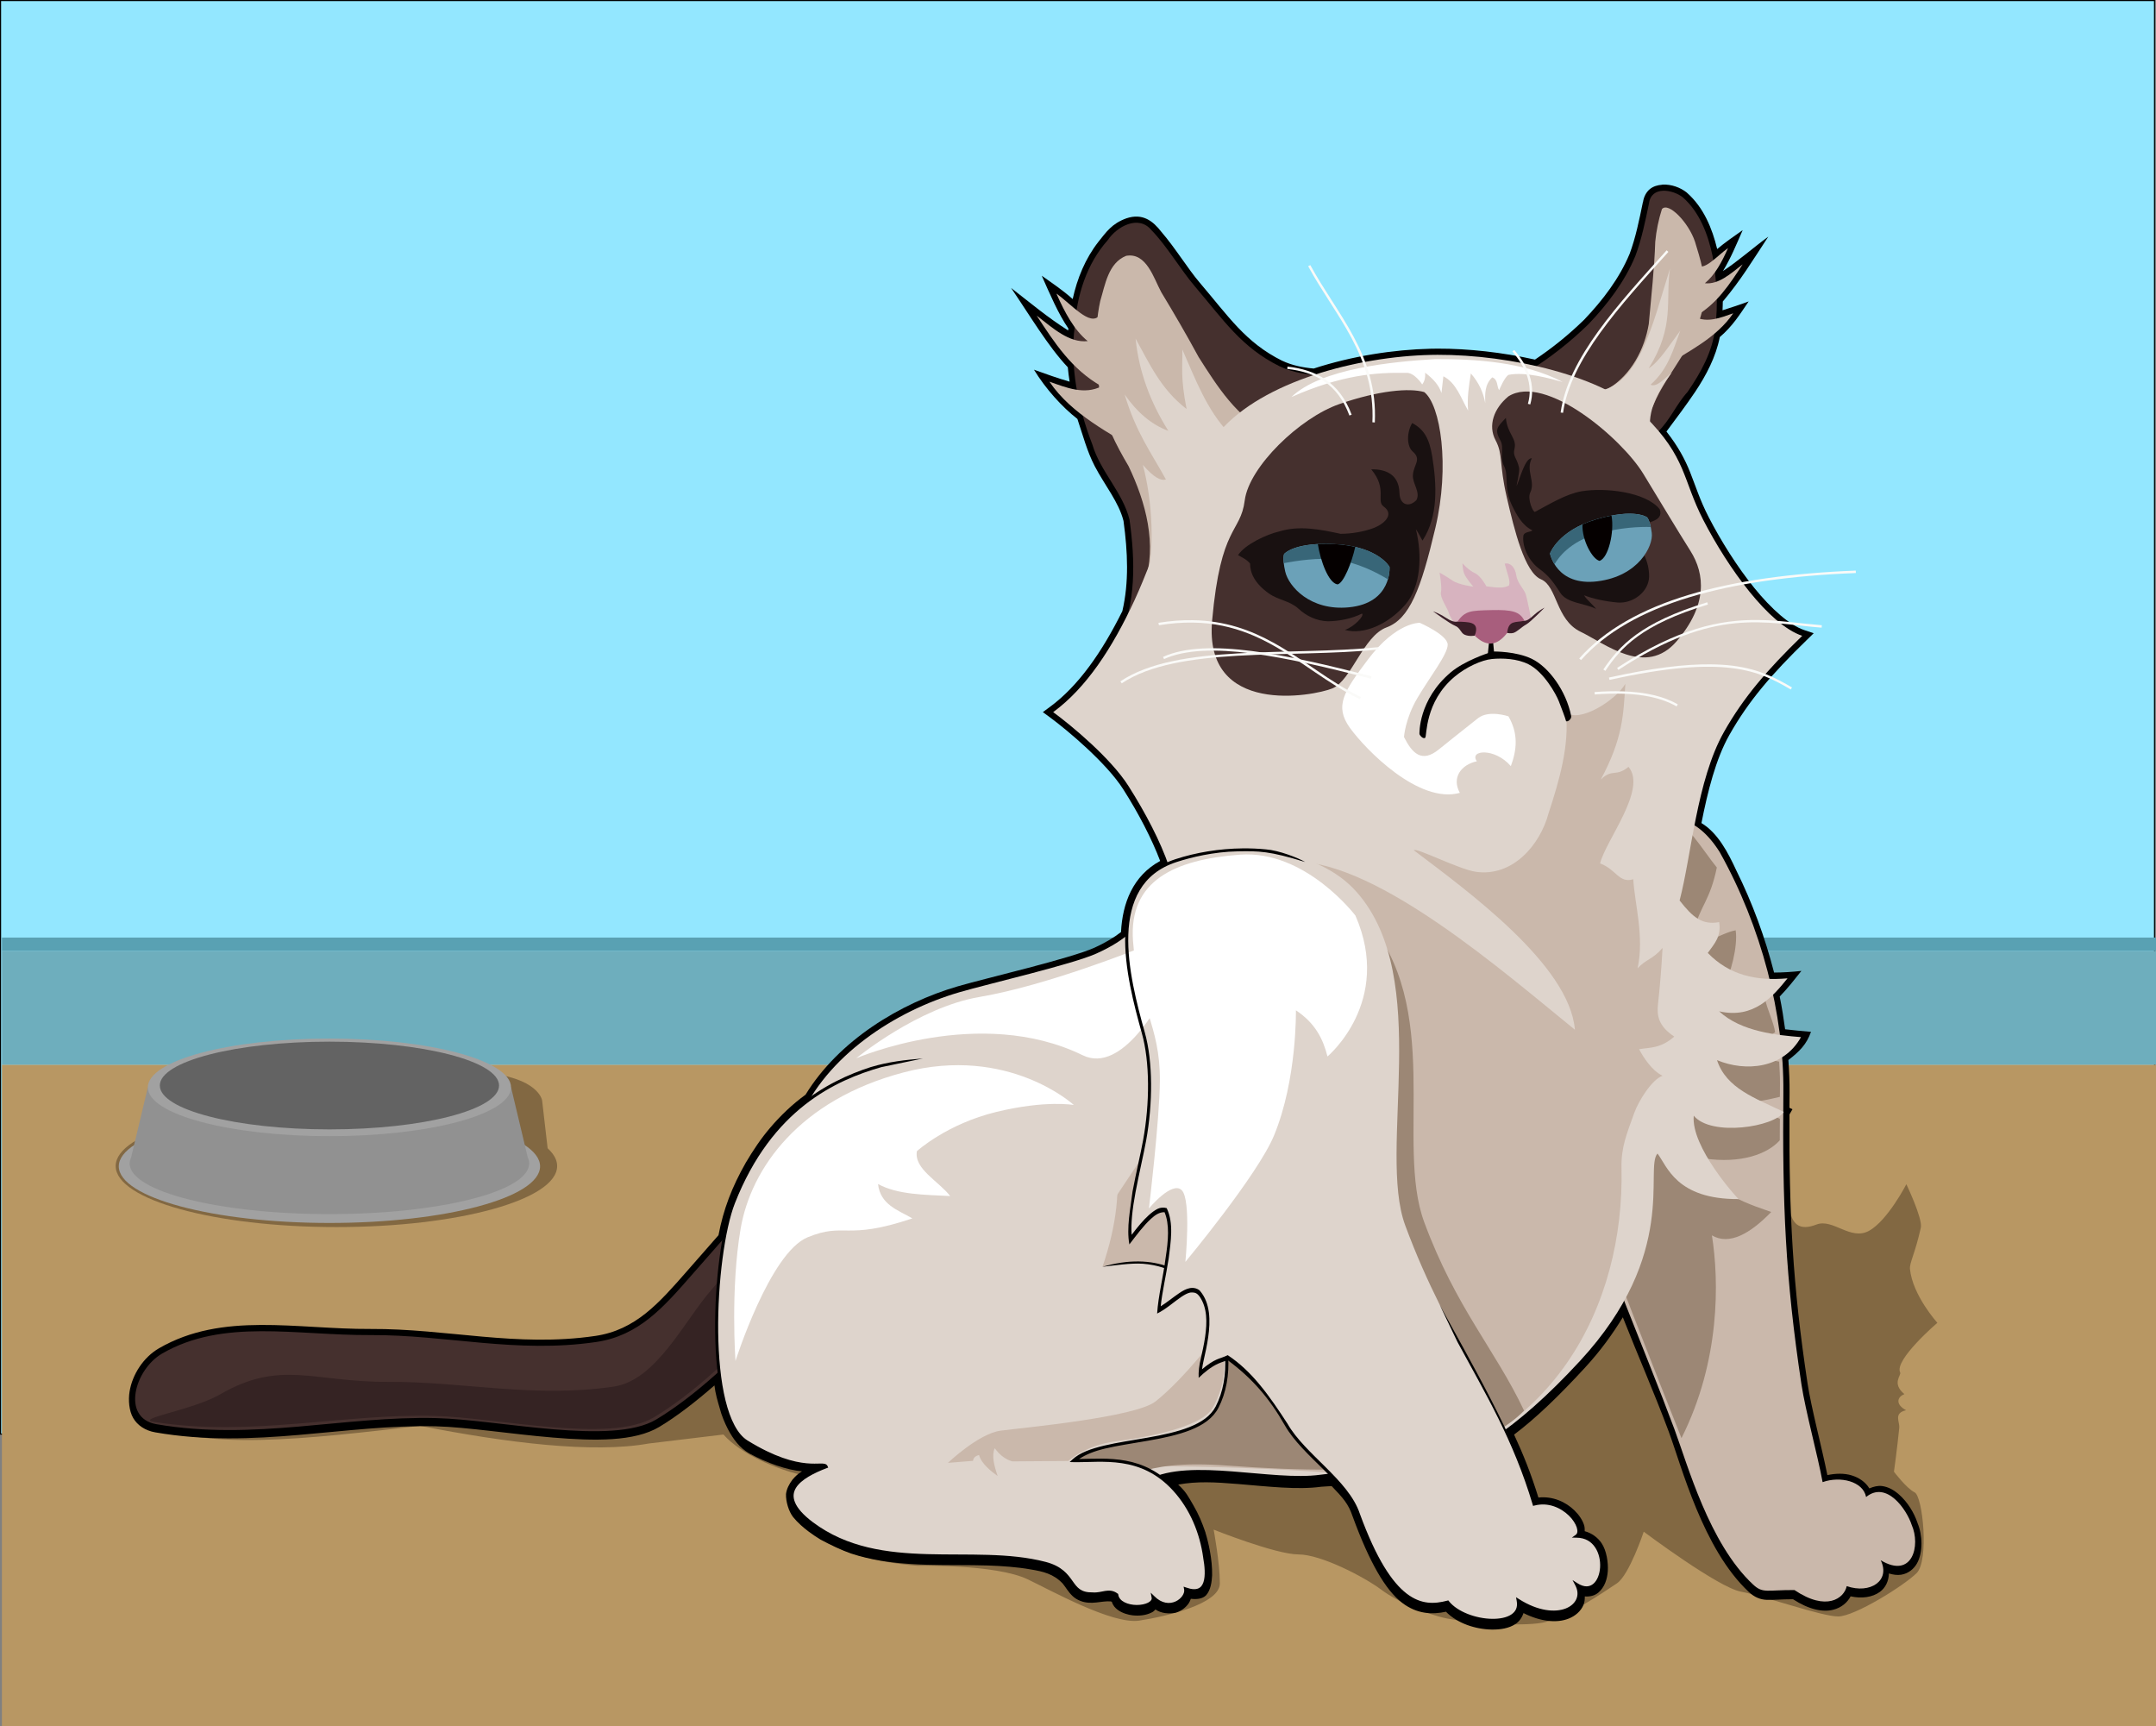
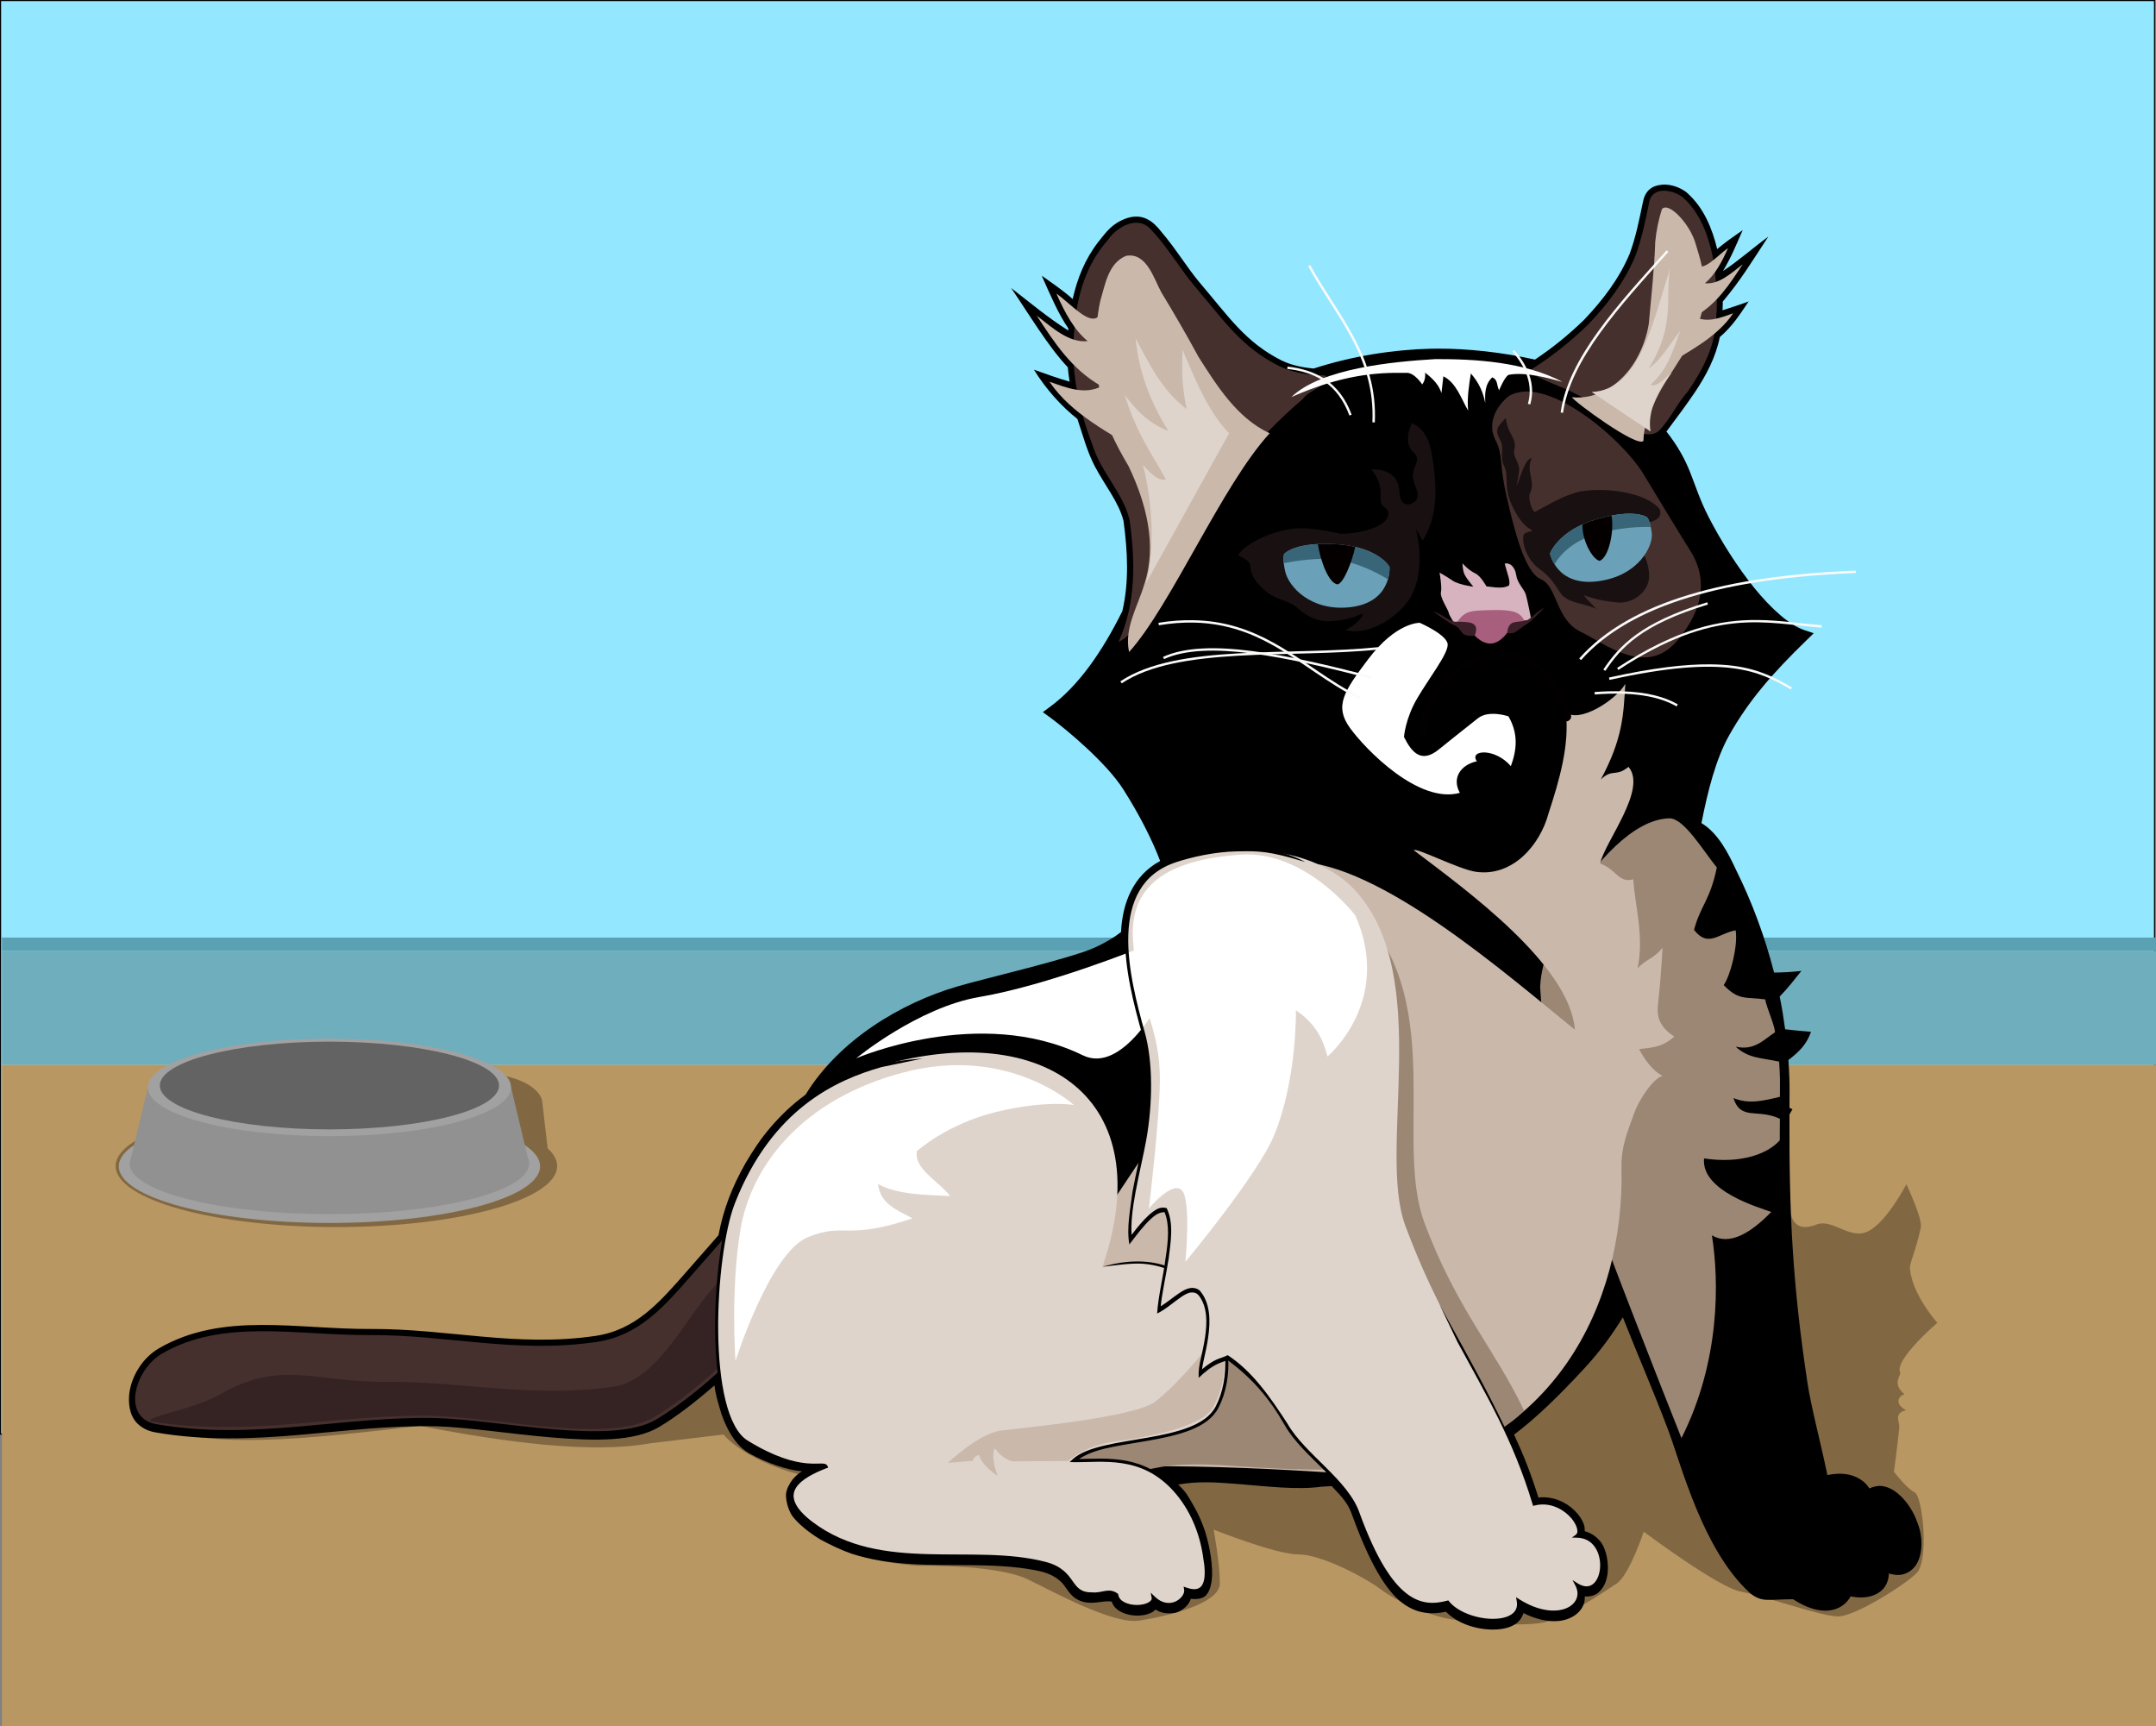
<svg xmlns="http://www.w3.org/2000/svg" xmlns:ns1="http://www.inkscape.org/namespaces/inkscape" xmlns:ns2="http://sodipodi.sourceforge.net/DTD/sodipodi-0.dtd" width="400.355pt" height="320.457pt" viewBox="0 0 400.355 320.457" version="1.1" id="svg155" ns1:version="0.91+devel r14506" ns2:docname="kitty_grumpy.svg">
  <rect x="0" y="0" width="400.355" height="320.457" fill="#808080" stroke="none" />
  <defs id="defs159" />
  <ns2:namedview pagecolor="#ffffff" bordercolor="#666666" borderopacity="1" objecttolerance="10" gridtolerance="10" guidetolerance="10" ns1:pageopacity="0" ns1:pageshadow="2" ns1:window-width="1405" ns1:window-height="985" id="namedview157" showgrid="false" fit-margin-top="0" fit-margin-left="0" fit-margin-right="0" fit-margin-bottom="0" ns1:zoom="0.82106903" ns1:cx="337.47761" ns1:cy="266.66665" ns1:window-x="0" ns1:window-y="0" ns1:window-maximized="0" ns1:current-layer="svg155" />
  <g id="g4349" transform="translate(0.355,-79.543)">
    <rect y="79.644" x="-0.253" height="266.145" width="399.981" id="rect4283" style="opacity:1;fill:#93e7ff;fill-opacity:1;stroke:#000000;stroke-width:0.203;stroke-miterlimit:4;stroke-dasharray:none;stroke-opacity:1" />
    <path style="fill:#59a1b3;fill-opacity:1;fill-rule:nonzero;stroke:none" d="m 0,253.609 h 400 v 2.488 H 0 Z m 0,0" id="path4" ns1:connector-curvature="0" />
    <path style="fill:#6eaebd;fill-opacity:1;fill-rule:nonzero;stroke:none" d="m 0,256.098 h 400 v 21.133 H 0 Z m 0,0" id="path6" ns1:connector-curvature="0" />
    <path style="fill:#b89763;fill-opacity:1;fill-rule:nonzero;stroke:none" d="M 0,277.23 H 400 V 400 H 0 Z m 0,0" id="path8" ns1:connector-curvature="0" />
    <path style="fill:#826842;fill-opacity:1;fill-rule:nonzero;stroke:none" d="m 101.465,293.828 -1.152,-9.98 c 0,0 -0.574,-4.32 -11.133,-5.184 -10.559,-0.863 -12,-0.863 -12,-0.863 l 7.105,15.934 z m 0,0" id="path12" ns1:connector-curvature="0" />
    <path style="fill:#826842;fill-opacity:1;fill-rule:nonzero;stroke:none" d="m 103.102,296.027 c 0,6.258 -18.352,11.332 -40.988,11.332 -22.637,0 -40.988,-5.074 -40.988,-11.332 0,-6.258 18.352,-11.328 40.988,-11.328 22.637,0 40.988,5.07 40.988,11.328 z m 0,0" id="path14" ns1:connector-curvature="0" />
    <path style="fill:#826842;fill-opacity:1;fill-rule:nonzero;stroke:none" d="m 120.148,347.539 13.836,-1.668 c 3.309,3.734 10.008,6.469 14.402,7.473 l -1.445,6.234 c 3.418,7.699 15.113,10.031 23.074,10.66 0,0 14.473,-0.324 20.438,2.504 4.18,1.98 15.742,8.445 20.734,7.68 4.992,-0.77 14.977,-3.074 14.977,-6.914 0,-3.84 -1.152,-9.98 -1.152,-9.98 0,0 11.52,4.605 15.742,4.605 4.223,0 12.289,4.227 15.359,6.527 3.07,2.305 8.449,4.609 12.289,5.379 3.84,0.766 13.438,1.535 17.66,0.766 4.227,-0.766 11.52,-5.758 13.824,-7.297 2.305,-1.535 4.992,-9.598 4.992,-9.598 0,0 13.824,10.367 18.047,11.137 4.223,0.766 14.973,4.605 18.047,4.605 3.07,0 12.285,-5.758 14.59,-8.062 2.305,-2.305 1.152,-14.207 -0.383,-14.977 -1.535,-0.766 -3.84,-3.84 -3.84,-3.84 0,0 0.555,-3.898 0.984,-8.137 0.117,-1.152 -1.117,-2.719 1.27,-3.273 -2.023,-1.07 -1.676,-2.477 -0.309,-2.984 -2.445,-2.031 -0.523,-3.492 -0.793,-4.035 -1.152,-2.305 6.91,-9.215 6.91,-9.215 0,0 -4.605,-5.09 -5.086,-9.984 -0.113,-1.145 0.957,-2.879 2.016,-7.68 0.367,-1.676 -2.688,-8.062 -2.688,-8.062 0,0 -3.457,6.719 -6.914,8.641 -3.453,1.918 -6.715,-2.344 -9.789,-1.152 -6.387,2.469 -4.246,-5.844 -6.422,-5.41 -2,0.395 -2.699,6.656 -2.699,6.656 l -189.207,4.703 -25.793,20.371 -86.926,9.934 c 10.566,6.102 31.32,3.465 51.746,1.113 16.207,3.172 32.059,5.152 42.5,3.281 z m 0,0" id="path16" ns1:connector-curvature="0" />
    <path style="fill:#a1a1a1;fill-opacity:1;fill-rule:nonzero;stroke:none" d="m 99.934,296.082 c 0,5.805 -17.512,10.512 -39.113,10.512 -21.605,0 -39.117,-4.707 -39.117,-10.512 0,-5.805 17.512,-10.508 39.117,-10.508 21.602,0 39.113,4.703 39.113,10.508 z m 0,0" id="path18" ns1:connector-curvature="0" />
    <path style="fill:#919191;fill-opacity:1;fill-rule:nonzero;stroke:none" d="m 27.098,281.418 -3.109,13.035 c -0.16,0.355 -0.27,0.727 -0.27,1.094 0,5.203 16.605,9.406 37.094,9.406 20.488,0 37.094,-4.203 37.094,-9.406 0,-0.391 -0.09,-0.785 -0.27,-1.16 l -3.09,-12.969 z m 0,0" id="path20" ns1:connector-curvature="0" />
    <path style="fill:#a1a1a1;fill-opacity:1;fill-rule:nonzero;stroke:none" d="m 94.543,281.418 c 0,5.004 -15.098,9.059 -33.723,9.059 -18.625,0 -33.723,-4.055 -33.723,-9.059 0,-5.004 15.098,-9.062 33.723,-9.062 18.625,0 33.723,4.059 33.723,9.062 z m 0,0" id="path22" ns1:connector-curvature="0" />
    <path style="fill:#636363;fill-opacity:1;fill-rule:nonzero;stroke:none" d="m 92.316,281.078 c 0,4.5 -14.102,8.145 -31.496,8.145 -17.395,0 -31.496,-3.645 -31.496,-8.145 0,-4.496 14.102,-8.145 31.496,-8.145 17.395,0 31.496,3.648 31.496,8.145 z m 0,0" id="path24" ns1:connector-curvature="0" />
    <path style="fill:#000000;fill-opacity:1;fill-rule:nonzero;stroke:none" d="m 308.383,113.812 c -0.051,0.004 -0.102,0.031 -0.152,0.035 -0.77,0.062 -1.566,0.273 -2.219,0.805 -0.672,0.555 -1.125,1.414 -1.273,2.422 h -0.019 c -0.684,3.301 -1.332,6.559 -2.469,9.609 -0.004,0.012 -0.012,0.019 -0.016,0.031 -1.895,4.531 -4.969,8.559 -8.418,12.18 -2.805,2.742 -5.871,5.223 -9.137,7.41 -6.055,-1.348 -12.391,-2.051 -18.078,-2.035 -0.441,0.004 -0.875,0.008 -1.309,0.019 -6.828,0.156 -14.574,1.352 -21.703,3.676 -2.051,-0.188 -4.039,-0.586 -5.832,-1.441 -0.004,-0.004 -0.012,0 -0.016,0 -6.832,-3.398 -9.938,-8.207 -15.355,-14.551 -2.148,-2.516 -4.543,-6.453 -7.066,-9.363 -1.539,-1.992 -3.453,-3.566 -6.523,-2.527 -2.723,0.988 -3.738,2.559 -5.188,4.359 -2.445,3.129 -3.938,6.812 -4.773,10.625 -1.828,-1.637 -3.68,-2.867 -5.746,-4.336 1.48,3.344 3.078,7.094 4.941,9.793 -0.016,0.125 -0.023,0.246 -0.035,0.371 -3.867,-2.453 -6.859,-4.996 -10.602,-7.895 3.41,4.984 6.863,10.859 10.535,14.73 0.07,0.902 0.207,1.785 0.336,2.672 -2.352,-0.672 -4.254,-1.383 -6.621,-2.219 2.172,3.547 5.191,6.902 8.066,9.141 1.031,3.055 1.781,5.996 3.219,8.762 1.895,3.621 4.465,6.66 5.348,10.188 0,0.004 0,0.012 0,0.016 0.785,5.746 1.027,11.355 -0.219,16.715 -3.773,7.602 -8.172,13.922 -13.508,17.824 l -1.258,0.926 1.258,0.922 c 3.379,2.484 10.594,8.559 13.676,13.406 2.871,4.512 5.285,9.176 6.855,13.305 -5.055,2.746 -7,7.809 -7.273,13.203 -1.273,0.984 -2.875,1.98 -5.059,2.957 -2.031,0.91 -7.09,2.355 -12.195,3.695 -5.105,1.344 -10.305,2.621 -13.02,3.41 -10.777,3.141 -22.156,10.082 -28.305,20.129 -2.441,1.762 -4.648,3.891 -6.535,6.098 -1.742,2.027 -3.207,4.242 -4.555,6.516 -2.602,4.574 -4.16,8.672 -5.074,13.473 -2.016,2.297 -4.133,4.711 -5.91,6.738 -5.125,5.848 -9.48,10.859 -16.953,11.961 -14.613,2.148 -27.516,-1.367 -41.742,-1.293 -13.781,0.07 -27.461,-3.246 -39.277,3.578 -2.926,1.688 -4.969,4.898 -5.477,8.047 -0.254,1.57 -0.109,3.559 0.672,4.906 0.777,1.344 2.207,2.34 4.117,2.668 18.41,3.191 35.215,-1.547 52.141,-1.125 5.723,0.145 13.895,1.438 21.672,2.086 7.777,0.645 15.172,0.773 19.773,-1.984 3.234,-1.938 6.73,-4.641 10.23,-7.695 0.191,1.582 0.562,2.785 0.992,4.27 0.324,1.301 0.949,2.746 1.492,3.812 1.051,1.992 2.219,3.508 3.938,4.52 3.371,1.844 7.105,3.113 9.84,3.348 -0.797,0.492 -1.188,0.871 -1.781,1.555 -0.629,0.852 -1.07,1.699 -1.191,2.656 -0.004,0.004 0,0.012 0,0.016 -0.043,1.398 0.512,3.215 1.309,4.25 0.84,1.039 1.918,1.973 2.871,2.688 0.727,0.543 1.473,1.047 2.227,1.504 1.809,0.969 3.926,1.98 5.688,2.594 0.918,0.305 1.828,0.551 2.754,0.773 7.445,1.785 15.324,1.223 22.629,1.445 1.363,0.043 2.707,0.121 4.031,0.234 0.203,0.019 0.211,0.019 0.016,0 1.32,0.113 2.613,0.266 3.867,0.488 2.402,0.398 4.281,0.836 5.996,2.637 0.574,0.699 1.012,1.543 1.832,2.32 0.391,0.371 0.883,0.684 1.477,0.906 2.047,0.789 3.871,-0.059 5.594,0.082 0.09,0.012 0.148,0.035 0.234,0.117 0.176,0.621 0.59,1.105 1.113,1.48 0.82,0.59 1.906,0.898 2.734,0.992 1.246,0.129 2.488,0 3.512,-0.523 0.32,-0.133 0.52,-0.348 0.723,-0.57 1.074,0.762 2.535,0.836 3.68,0.621 1.078,-0.297 1.945,-0.965 2.504,-1.781 0.172,-0.254 0.281,-0.535 0.383,-0.82 1.125,0.125 2.148,0.019 2.824,-0.641 0.891,-0.996 1.062,-2.531 1.129,-3.711 0.062,-2.949 -0.699,-6.191 -1.23,-7.895 0,-0.008 0.004,-0.012 0,-0.019 v -0.016 c 0,-0.004 0.004,-0.012 0,-0.016 -0.637,-1.863 -1.277,-3.395 -2.219,-5.008 -1.09,-1.887 -1.387,-2.516 -2.852,-3.898 3.484,-0.629 6.688,-0.469 11.168,-0.102 5.461,0.449 10.984,1.113 15.371,0.504 0.391,-0.055 1.582,-0.078 1.965,-0.117 2.109,2.203 3.117,3.309 3.883,5.613 l 0.016,0.016 v 0.019 c 3.117,8.523 6.105,13.66 9.172,16.008 2.832,2.164 5.703,2.195 8.148,1.664 2.102,2.16 5.461,3.254 8.484,3.309 1.637,0.027 3.199,-0.223 4.418,-1.023 0.703,-0.465 1.219,-1.191 1.496,-2.035 3.238,1.621 6.211,1.887 8.383,1.027 1.262,-0.5 2.266,-1.383 2.754,-2.539 0.207,-0.492 0.254,-1.031 0.25,-1.578 0.953,0.074 1.844,-0.148 2.504,-0.707 1.152,-0.969 1.664,-2.473 1.766,-4.031 0.098,-1.559 -0.23,-3.777 -1.16,-5.156 -0.691,-1.023 -1.773,-1.848 -3.125,-2.219 0.004,-0.383 -0.004,-0.762 -0.117,-1.125 -0.312,-0.98 -0.949,-1.914 -1.832,-2.77 -1.551,-1.508 -3.961,-2.652 -6.652,-2.352 -1.398,-4.504 -2.781,-7.93 -4.516,-11.684 3.98,-3.004 8.121,-6.965 13.082,-12.34 3.023,-3.273 5.254,-6.41 7.109,-9.441 2.848,7.223 5.805,13.93 8.516,21.199 2.387,6.402 6.332,21.844 14.902,29.816 1.031,0.965 2.125,1.402 3.34,1.445 1.148,0.043 2.59,-0.113 4.84,-0.117 2.988,1.93 5.523,2.441 7.477,1.949 1.539,-0.387 2.637,-1.359 3.223,-2.484 2.062,0.449 4.016,0.191 5.43,-0.824 1.062,-0.766 1.645,-2.035 1.68,-3.426 0.809,0.242 1.566,0.348 2.281,0.234 1.309,-0.211 2.34,-1.051 2.926,-2.086 1.152,-2.031 1.055,-5.301 0.102,-7.523 h 0.016 c -0.008,-0.023 -0.027,-0.059 -0.035,-0.082 -0.004,-0.012 -0.012,-0.023 -0.016,-0.035 -0.555,-1.641 -1.73,-3.723 -3.445,-5.207 -0.875,-0.762 -1.906,-1.371 -3.105,-1.531 -0.766,-0.098 -1.566,0.102 -2.352,0.438 -0.711,-1.191 -1.953,-2.012 -3.293,-2.418 -1.418,-0.43 -2.98,-0.367 -4.504,-0.051 -1.035,-5.184 -2.988,-12.465 -3.68,-17.016 -2.793,-18.438 -3.434,-31.594 -3.359,-49.945 l 0.555,-0.957 -0.555,-0.27 c 0.004,-0.945 0.008,-1.863 0.019,-2.855 0.016,-1.977 -0.078,-3.992 -0.219,-6.016 2.07,-1.594 3.387,-2.914 4.199,-5.238 -1.613,-0.129 -3.387,-0.301 -4.805,-0.473 -0.273,-2.016 -0.59,-4.047 -1.008,-6.078 1.52,-1.57 2.66,-3.039 4.031,-4.758 -1.668,0.188 -3.535,0.305 -5.074,0.305 -1.66,-6.48 -4.012,-12.914 -7.027,-18.988 -1.527,-3.297 -3.398,-6.914 -6.461,-8.766 1.164,-5.875 2.648,-11.863 5.176,-16.344 3.566,-6.328 7.895,-11.348 14.328,-17.59 l 1.344,-1.309 -1.766,-0.59 c -2.699,-0.906 -6.098,-3.91 -9.273,-7.828 -3.172,-3.918 -6.188,-8.723 -8.465,-13.137 -1.629,-3.156 -2.402,-5.715 -3.445,-8.332 -0.941,-2.371 -2.238,-4.816 -4.398,-7.559 2,-2.688 3.672,-4.902 5.355,-7.402 2.016,-3.031 3.812,-6.406 4.555,-10.137 2.363,-2.027 3.625,-4.059 5.359,-6.617 -1.574,0.598 -3.367,1.168 -4.855,1.645 0.019,-0.543 0.051,-1.086 0.051,-1.629 3.328,-3.934 5.57,-7.676 8.449,-12.043 -2.801,2.047 -5.66,4.586 -8.414,6.383 1.52,-2.527 2.441,-4.836 3.66,-7.594 -1.586,1.109 -3.355,2.34 -4.738,3.512 -0.914,-3.797 -2.492,-7.691 -5.609,-10.449 l -0.035,-0.016 -0.016,-0.035 c -1.199,-0.934 -2.828,-1.539 -4.469,-1.461 z m 0,0" id="path26" ns1:connector-curvature="0" />
    <path style="fill:#45302e;fill-opacity:1;fill-rule:nonzero;stroke:none" d="m 150.375,290.691 c -6.117,7.246 -15.473,17.801 -22.371,25.672 -5.121,5.844 -9.723,11.164 -17.629,12.328 -14.883,2.188 -27.879,-1.355 -41.914,-1.281 -13.957,0.07 -27.367,-3.121 -38.707,3.426 -5.117,2.953 -7.641,11.98 -1.059,13.121 18.105,3.137 34.816,-1.562 51.973,-1.133 11.723,0.293 32.648,5.16 40.828,0.258 13.965,-8.367 33.418,-30.039 36.219,-44.898 0.672,-3.578 -0.105,-8.758 -1.016,-9.52 -2.746,-2.301 -4.516,-0.117 -6.324,2.027 z m 0,0" id="path28" ns1:connector-curvature="0" />
    <path style="fill:#45302e;fill-opacity:1;fill-rule:nonzero;stroke:none" d="m 283.41,148.508 c 4.039,-2.504 7.816,-5.469 11.215,-8.789 3.523,-3.699 6.703,-7.863 8.676,-12.605 1.191,-3.172 1.863,-6.504 2.551,-9.812 0.426,-3.254 4.359,-2.621 6.285,-1.121 3.125,2.762 4.676,6.891 5.52,10.883 0.766,4.398 1.066,8.93 0.492,13.371 -0.48,4.363 -2.688,8.316 -5.137,11.879 -2.086,2.266 -3.246,5.246 -5.492,7.375 -2.094,1.363 -4.5,-0.375 -6.086,-1.746 -3.02,-2.676 -6.879,-3.969 -10.359,-5.879 -2.57,-1.152 -5.273,-2.016 -7.66,-3.551 z m 0,0" id="path30" ns1:connector-curvature="0" />
    <path style="fill:#45302e;fill-opacity:1;fill-rule:nonzero;stroke:none" d="m 207.348,198.738 c 3.277,-7.242 3.113,-14.941 2.043,-22.723 -1.273,-5.102 -5.422,-8.93 -6.906,-13.953 -2.672,-6.914 -4.188,-14.418 -3.281,-21.836 0.402,-5.828 2.207,-11.68 6.148,-16.102 1.703,-2.551 5.742,-4.762 8.125,-1.836 2.719,2.758 5.484,7.422 8.039,10.414 5.375,6.297 8.629,11.312 15.73,14.84 2.664,1.277 5.648,1.66 8.543,1.719 1.266,1.625 -3.211,2.699 -4.168,4.32 -8.52,7.203 -15.703,16.098 -20.492,26.203 -2.168,4.414 -4.586,8.742 -7.828,12.457 -1.707,2.387 -3.258,5.098 -5.953,6.496 z m 0,0" id="path32" ns1:connector-curvature="0" />
-     <path style="fill:#cab8ab;fill-opacity:1;fill-rule:nonzero;stroke:none" d="m 318.992,237.758 c 7.75,13.844 11.949,30.121 11.812,44.582 -0.191,20.648 0.348,34.34 3.355,54.203 0.758,4.996 2.996,13.09 3.934,18.172 3.25,-1.172 7.516,-0.168 8.074,2.758 3.789,-3.086 7.531,2.305 8.461,5.164 1.703,3.82 0.148,10.125 -5.746,6.578 1.859,3.809 -1.961,6.309 -6.312,4.805 -0.469,2.246 -3.75,4.758 -9.707,0.727 -5.109,-0.035 -5.844,0.688 -7.68,-1.023 -8.168,-7.602 -12.164,-22.285 -14.605,-28.828 -5.785,-15.527 -12.688,-30.953 -17.18,-45.941 -3.527,-11.766 -7.238,-25.152 -7.77,-36.219 0.262,-5.375 2.883,-10.293 5.289,-15.234 7.496,-11.699 19.254,-23.73 28.078,-9.742 z m 0,0" id="path34" ns1:connector-curvature="0" />
    <path style="fill:#9c8775;fill-opacity:1;fill-rule:nonzero;stroke:none" d="m 309.625,231.473 c -6.703,0.168 -13.664,8.172 -18.699,16.031 -2.406,4.945 -5.027,9.863 -5.289,15.238 0.531,11.066 4.91,27.223 8.949,38.82 3.402,9.77 13.297,34.93 17.297,44.98 7.219,-14.34 7,-29.172 5.652,-37.645 3.242,1.906 7.133,-0.34 11.016,-4.34 -1.984,-0.766 -13.059,-3.809 -12.477,-9.941 6.934,1.027 11.852,-0.871 14.062,-3.367 -0.016,-1.297 0.031,-2.656 0.023,-3.996 -4.172,-1.973 -7.23,0.438 -8.633,-3.848 2.891,1.207 5.605,0.488 8.633,-0.23 0.008,-0.66 0.008,-1.859 0.016,-2.535 0.012,-1.449 -0.078,-2.516 -0.152,-4 -3.18,-0.688 -5.707,-0.566 -8.078,-2.777 3.469,0.789 5.152,-1.254 7.32,-2.684 -0.195,-1.691 -1.527,-4.387 -1.832,-6.094 -3.68,-0.5 -4.887,0.266 -7.707,-2.652 1.242,-1.75 2.676,-7.305 2.219,-10.172 -3.25,0.605 -5.113,3.285 -7.73,-0.082 1.176,-4.449 2.988,-5.508 4.234,-11.578 -2.484,-3.039 -6.109,-9.199 -8.824,-9.129 z m 0,0" id="path36" ns1:connector-curvature="0" />
    <path style="fill:#cab8ab;fill-opacity:1;fill-rule:nonzero;stroke:none" d="m 235.41,159.988 c -6.035,-2.824 -9.738,-8.727 -13.188,-14.156 -2.211,-4.07 -4.535,-8.078 -6.934,-12.035 -1.414,-2.605 -2.742,-7.43 -6.527,-6.758 -3.328,1.34 -3.898,5.379 -4.812,8.41 -1.289,5.906 -0.691,12.035 0.027,17.977 0.742,4.57 2.906,8.715 5.23,12.652 3.211,6.699 5.348,14.539 2.957,21.848 -1.191,4.141 -3.82,8.207 -2.855,12.676 7.816,-8.66 17.258,-30.977 26.102,-40.613 z m 0,0" id="path38" ns1:connector-curvature="0" />
    <path style="fill:#cab8ab;fill-opacity:1;fill-rule:nonzero;stroke:none" d="m 203.777,138.137 8.395,25.832 c -6.43,-4.02 -13.516,-7.438 -17.652,-13.562 3.23,1.129 6.457,2.484 9.688,0.859 -5.625,-3.172 -8.797,-8.18 -12.055,-13.129 3.047,2.367 6.035,5.102 9.473,4.738 -2.551,-2.086 -4.27,-5.336 -5.812,-8.828 2.832,2.008 6.242,6.152 7.965,4.09 z m 0,0" id="path40" ns1:connector-curvature="0" />
    <path style="fill:#cab8ab;fill-opacity:1;fill-rule:nonzero;stroke:none" d="m 291.543,153.293 c 2.41,0.254 4.801,-0.398 6.855,-1.645 4.148,-2.559 6.617,-7.238 7.414,-11.949 0.48,-5.25 1.043,-10.391 1.203,-15.281 0.191,-2.039 0.617,-4.109 1.238,-6.051 1.18,-1.418 4.957,2.469 6.141,6.047 0.984,3.195 2.027,6.531 1.785,9.918 -0.695,8.691 -6.93,14.004 -9.535,20.48 -1.094,2.027 -1.766,4.266 -1.824,6.574 -1.086,1.398 -12.887,-7.289 -13.277,-8.094 z m 0,0" id="path42" ns1:connector-curvature="0" />
    <path style="fill:#cab8ab;fill-opacity:1;fill-rule:nonzero;stroke:none" d="m 314.633,128.621 -6.219,19.137 c 4.762,-2.977 10.012,-5.508 13.074,-10.047 -2.391,0.836 -4.781,1.84 -7.176,0.641 4.168,-2.352 6.52,-6.062 8.934,-9.73 -2.258,1.754 -4.473,3.781 -7.02,3.508 1.891,-1.543 3.164,-3.949 4.309,-6.535 -2.098,1.484 -4.625,4.555 -5.902,3.027 z m 0,0" id="path44" ns1:connector-curvature="0" />
-     <path style="fill:#ded4cc;fill-opacity:1;fill-rule:nonzero;stroke:none" d="m 266.602,145.418 c -0.434,0 -0.859,0.004 -1.281,0.016 -13.617,0.309 -31.145,4.898 -39.184,14.203 -8.039,9.305 -11.75,22.555 -15.824,31.355 -4.074,8.797 -8.93,16.25 -15.098,20.762 3.457,2.539 10.691,8.551 13.969,13.703 3.207,5.043 5.969,10.359 7.523,14.91 -4.113,5.211 -1.926,11.051 -13.496,16.219 -4.496,2.012 -20.055,5.613 -25.367,7.16 -11.98,3.488 -24.793,11.828 -29.801,23.719 -5.766,13.703 -3.035,27.945 2.145,43.496 4.469,13.422 11.996,23.48 23.637,29.777 12.02,6.496 27.074,-0.203 39.152,-6.547 7.672,-4.027 22.949,0.383 31.844,-0.852 13.352,-1.852 23.52,5.609 48.219,-21.129 18.418,-19.945 11.938,-35.742 14.391,-38.508 1.793,2.344 3.484,8.531 15.059,8.457 -0.281,-0.191 -8.883,-9.656 -8.328,-15.48 3.25,3.949 15.07,2.074 16.711,-0.707 -5.301,-2.562 -10.664,-4.34 -12.391,-9.609 5.363,2.234 12.355,1.543 15.594,-4.27 -4.359,-0.359 -11.109,-0.98 -15.195,-4.793 6.426,1.465 9.98,-2.754 12.695,-6.125 -5.777,0.52 -10.793,-0.566 -14.809,-4.715 1.18,-1.664 2.547,-3 2.113,-5.723 -3.086,0.578 -4.859,-0.82 -7.344,-4.016 2.191,-8.305 3.18,-22.32 8.23,-31.273 3.637,-6.445 8.07,-11.582 14.539,-17.859 -6.223,-2.098 -13.758,-12.566 -18.375,-21.516 -3.848,-7.457 -3.09,-11.605 -10.883,-19.297 -7.551,-7.457 -24.984,-11.402 -38.445,-11.359 z m 0,0" id="path46" ns1:connector-curvature="0" />
    <path style="fill:#352323;fill-opacity:1;fill-rule:nonzero;stroke:none" d="m 149.965,290.281 c -6.113,7.246 -11.262,20.789 -18.16,28.66 -5.121,5.844 -10.266,16.867 -18.172,18.031 -14.883,2.188 -27.879,-0.949 -41.914,-0.875 -13.957,0.07 -19.902,-4.211 -31.242,2.34 -5.113,2.953 -16.059,4.512 -12.188,5.109 18.156,2.809 34.816,-1.562 51.969,-1.133 11.727,0.297 32.648,5.16 40.832,0.258 13.965,-8.363 33.418,-30.039 36.215,-44.895 0.676,-3.582 -0.105,-8.758 -1.016,-9.52 -2.742,-2.301 -4.516,-0.117 -6.324,2.023 z m 0,0" id="path48" ns1:connector-curvature="0" />
    <path style="fill:#cab8ab;fill-opacity:1;fill-rule:nonzero;stroke:none" d="m 308.367,255.539 c -1.867,2.168 -2.992,2.023 -4.637,3.781 1.297,-5.863 -0.562,-12.094 -0.793,-16.539 -2.672,0.809 -3.098,-1.797 -6.168,-2.941 1.047,-4.289 8.797,-13.781 5.277,-17.926 -2.383,1.961 -2.965,0.238 -5.148,2.355 4.133,-7.668 4.219,-12.133 4.559,-17.766 -1.738,3.047 -8.691,7.441 -11.047,5.223 0.707,6.191 -1.215,12.715 -3.203,18.793 -1.559,5.867 -6.656,11.879 -13.527,10.875 -3.141,-0.457 -11.168,-4.59 -11.5,-3.996 10.023,7.586 28.902,21.289 29.918,33.324 -13.27,-10.773 -36.242,-30.836 -51.648,-31.219 8.91,10.719 -61.383,91.484 -59.445,113.363 30.801,-2.023 51.93,-0.992 74.801,0.707 32.438,-5.121 45.516,-31.965 44.941,-57.125 -0.09,-3.949 0.98,-6.391 2.371,-10.285 0.773,-2.172 3.273,-6.223 5.254,-6.895 -1.945,-0.93 -3.566,-3.41 -4.355,-4.934 1.918,-0.332 4.008,-0.102 6.527,-2.344 -2.977,-1.977 -3.254,-3.926 -3.012,-6.078 0.336,-3.027 0.625,-6.461 0.84,-10.375 z m 0,0" id="path50" ns1:connector-curvature="0" />
    <path style="fill:#9c8775;fill-opacity:1;fill-rule:nonzero;stroke:none" d="m 264.109,306.43 c -5.445,-14.703 3.789,-39.723 -10.996,-56.602 -11.754,33.137 -57.867,89.051 -56.973,105.477 15.766,-0.137 13.039,-5.027 31.793,-3.641 12.68,0.938 26.973,1.281 35.844,-0.953 8.824,-2.414 15.355,-5.598 18.875,-9.281 -5.363,-11.34 -12.648,-19.066 -18.543,-34.996 z m 0,0" id="path52" ns1:connector-curvature="0" />
    <path style="fill:#ded4cc;fill-opacity:1;fill-rule:nonzero;stroke:none" d="M 204.367,314.73 C 215.113,283.387 193.52,268.75 163.238,277.375 c -8.484,2.414 -20.469,7.852 -27.383,25.438 -3.797,9.648 -5.375,39.555 2.457,44.391 10.27,6.34 14.293,3.516 14.746,4.633 -4.578,1.734 -10.195,4.883 -2.586,10.566 12.754,9.527 29.82,3.871 43.277,7.383 5.887,1.535 4.066,5.73 8.812,5.672 1.777,0.152 2.996,-0.945 4.449,0.16 0.477,3.012 7.168,2.617 6.77,0.465 2.945,2.969 6.422,0.352 6.035,-1.531 4.277,1.535 4.098,-2.801 3.539,-5.828 -0.633,-4.652 -2.508,-9.164 -5.629,-12.594 -6.156,-6.77 -13.441,-5.324 -18.738,-5.422 5.09,-4.727 22.859,-2.582 26.656,-9.918 5.664,-10.934 -2.047,-31.699 -21.277,-26.059 z m 0,0" id="path54" ns1:connector-curvature="0" />
    <path style="fill:#000000;fill-opacity:1;fill-rule:nonzero;stroke:none" d="m 161.441,277.621 c -8.367,2.684 -19.359,8.574 -25.855,25.082 -1.93,4.906 -3.25,14.805 -3.141,24.121 0.055,4.66 0.477,9.168 1.379,12.836 0.902,3.668 2.262,6.516 4.332,7.793 5.168,3.191 8.801,4.07 11.188,4.301 1.195,0.117 2.082,0.078 2.672,0.07 0.164,-0.004 0.242,0.008 0.355,0.016 -2.145,0.852 -4.402,1.961 -5.41,3.645 -0.551,0.922 -0.703,2.031 -0.203,3.227 0.504,1.191 1.621,2.492 3.547,3.93 6.445,4.816 13.973,5.781 21.535,5.996 7.562,0.219 15.176,-0.309 21.84,1.43 2.871,0.75 3.797,2.094 4.668,3.324 0.438,0.617 0.855,1.219 1.496,1.664 0.637,0.441 1.484,0.703 2.703,0.688 0.008,0 0.012,0.004 0.019,0 0.945,0.078 1.727,-0.172 2.402,-0.285 0.672,-0.109 1.199,-0.117 1.848,0.371 0.188,0.754 0.691,1.344 1.375,1.695 0.742,0.383 1.66,0.551 2.539,0.555 0.875,0.004 1.73,-0.164 2.367,-0.484 0.32,-0.164 0.59,-0.359 0.773,-0.625 0.078,-0.113 0.047,-0.27 0.082,-0.402 2.832,2.406 6.121,0.398 6.148,-1.664 0.914,0.27 1.691,0.324 2.27,0.086 0.664,-0.273 1.082,-0.859 1.309,-1.547 0.453,-1.367 0.234,-3.223 -0.047,-4.754 h 0.016 c -0.637,-4.703 -2.547,-9.27 -5.711,-12.75 -5.871,-6.457 -12.746,-5.574 -17.91,-5.527 1.219,-0.816 2.812,-1.457 4.805,-1.93 2.422,-0.574 5.23,-0.977 8.016,-1.465 2.781,-0.484 5.547,-1.062 7.859,-1.98 2.316,-0.918 4.199,-2.195 5.191,-4.117 2.891,-5.578 2.367,-13.578 -1.309,-19.52 -3.68,-5.941 -10.504,-9.516 -20.219,-6.668 2.383,-0.266 5.25,-0.727 7.52,-0.566 5.289,0.406 9.516,3.184 12.211,7.539 3.57,5.762 4.066,13.609 1.293,18.965 -0.906,1.746 -2.66,2.938 -4.906,3.828 -2.242,0.891 -4.957,1.465 -7.727,1.949 -2.77,0.484 -5.602,0.898 -8.062,1.48 -2.461,0.582 -4.555,1.324 -5.898,2.57 l -0.52,0.484 0.707,0.019 c 5.352,0.098 12.461,-1.348 18.527,5.324 3.074,3.383 4.938,7.832 5.562,12.43 v 0.019 c 0.273,1.492 0.434,3.316 0.051,4.484 -0.195,0.586 -0.488,0.992 -0.977,1.191 -0.484,0.203 -1.203,0.203 -2.234,-0.168 l -0.488,-0.168 0.102,0.504 c 0.309,1.5 -2.738,4.094 -5.543,1.262 l -0.66,-0.645 0.168,0.906 c 0.035,0.199 0.008,0.348 -0.102,0.504 -0.109,0.156 -0.312,0.32 -0.57,0.453 -0.52,0.262 -1.297,0.426 -2.102,0.422 -0.805,-0.004 -1.633,-0.18 -2.266,-0.504 -0.637,-0.328 -1.059,-0.781 -1.16,-1.43 l -0.016,-0.117 -0.102,-0.066 c -0.793,-0.605 -1.582,-0.609 -2.32,-0.488 -0.734,0.121 -1.457,0.34 -2.285,0.27 h -0.016 c -1.145,0.016 -1.848,-0.215 -2.387,-0.59 -0.535,-0.371 -0.922,-0.91 -1.359,-1.527 -0.875,-1.234 -1.977,-2.758 -4.988,-3.543 -6.793,-1.773 -14.449,-1.23 -21.973,-1.445 -7.523,-0.215 -14.914,-1.188 -21.219,-5.898 -1.879,-1.402 -2.902,-2.629 -3.344,-3.68 -0.441,-1.047 -0.32,-1.91 0.152,-2.703 0.949,-1.586 3.441,-2.82 5.711,-3.68 l 0.285,-0.102 -0.117,-0.285 c -0.094,-0.227 -0.312,-0.363 -0.535,-0.418 -0.227,-0.055 -0.484,-0.055 -0.793,-0.051 -0.613,0.008 -1.449,0.059 -2.602,-0.051 -2.305,-0.223 -5.832,-1.082 -10.938,-4.234 -1.84,-1.137 -3.195,-3.84 -4.082,-7.441 -0.887,-3.602 -1.305,-8.09 -1.359,-12.715 -0.109,-9.258 1.242,-19.145 3.105,-23.891 6.883,-17.496 18.754,-22.859 27.199,-25.266 l 7.707,-1.605 c -3.238,0.254 -6.469,0.629 -9.586,1.574 z m 0,0" id="path56" ns1:connector-curvature="0" />
    <path style="fill:#cab8ab;fill-opacity:1;fill-rule:nonzero;stroke:none" d="m 198.047,350.781 -10.43,0.078 c -1.371,-0.387 -2.398,-1.289 -3.258,-2.441 -0.598,1.328 -0.129,3.191 0.543,5.156 -1.145,-0.816 -3.016,-2.25 -3.449,-3.898 -0.688,0.172 -1.074,0.527 -1.121,1.082 l -4.664,0.375 c 0,0 5.703,-5.434 9.777,-5.977 4.07,-0.543 25.012,-2.449 28.777,-5.43 5.5,-4.344 11.812,-12.828 11.812,-12.828 0,0 2.852,6.992 -1.223,14.051 -2.223,3.855 -13.773,5.641 -17.824,6.16 -5.895,0.75 -8.941,3.672 -8.941,3.672 z m 0,0" id="path58" ns1:connector-curvature="0" />
    <path style="fill:#ded4cc;fill-opacity:1;fill-rule:nonzero;stroke:none" d="m 260.582,307.031 c -5.184,-14.004 5.129,-45.734 -8.953,-61.809 -7.641,-8.723 -22.828,-9.422 -33.602,-5.906 -13.367,4.359 -8.988,21.586 -6.074,31.988 1.516,5.414 1.48,13.113 0.242,19.941 -0.898,4.957 -3.434,14.383 -2.695,18.379 2.449,-3.402 5.145,-6.164 6.57,-5.559 2.133,4.695 -0.898,13.398 -1.262,18.598 2.684,-1.41 5.375,-4.93 7.426,-3.301 3.758,4.336 0.121,13.086 0.219,15.102 2.586,-2.477 4.352,-2.543 5.148,-2.98 4.684,3.414 8.012,7.496 10.879,12.535 3.27,5.75 11.352,10.461 13.418,16.684 6.156,16.852 11.758,17.559 16.578,16.293 3.355,4.215 14.086,4.934 13.094,-0.316 7.266,4.613 12.969,1.047 10.836,-2.965 5.531,3.504 6.883,-8.891 0,-8.973 1.879,-1.352 -2.543,-7.363 -7.883,-5.953 -5.918,-19.742 -15.746,-29.613 -23.941,-51.754 z m 0,0" id="path60" ns1:connector-curvature="0" />
    <path style="fill:#ded4cc;fill-opacity:1;fill-rule:nonzero;stroke:none" d="m 227.883,159.992 c -4.148,-4.352 -6.262,-10.059 -8.684,-15.562 0.066,3.199 -0.383,5.094 0.789,11.051 -4.848,-3.727 -6.914,-8.496 -9.473,-13.078 0.621,6.18 2.762,11.859 6.09,17.137 -3.172,-1.172 -5.852,-3.488 -8.121,-6.766 2.105,7.078 5.012,10.926 7.668,15.789 -0.902,0.281 -2.184,-0.289 -4.285,-2.707 1.82,6.812 2.262,15.988 0.566,21.988 z m 0,0" id="path62" ns1:connector-curvature="0" />
    <path style="fill:#ded4cc;fill-opacity:1;fill-rule:nonzero;stroke:none" d="m 295.199,152.32 c 8.887,-0.359 11.348,-12.867 14.547,-22.891 -0.867,5.957 0.957,10.652 -3.945,18.492 1.953,-1.207 3.91,-4.391 5.863,-6.992 -1.309,3.5 -2.211,7.113 -5.523,10.039 1.098,0.543 2.562,-1.102 3.945,-2.258 -2.605,3.434 -4.574,7.211 -3.945,10.938 z m 0,0" id="path64" ns1:connector-curvature="0" />
    <path style="fill:#ffffff;fill-opacity:1;fill-rule:nonzero;stroke:none" d="m 211.191,255.613 c 0,0 -17.027,6.879 -29.66,9.023 -11.418,1.934 -22.891,11.387 -22.891,11.387 0,0 22.891,-9.922 42.062,-0.562 7.434,3.629 14.547,-10.375 14.547,-10.375 z m 0,0" id="path66" ns1:connector-curvature="0" />
-     <path style="fill:#45302e;fill-opacity:1;fill-rule:nonzero;stroke:none" d="m 264.117,152.336 c 3.031,2.391 4.785,13.715 2.074,25.195 -2.711,11.484 -4.785,16.906 -9.09,18.5 -4.305,1.594 -6.539,9.887 -10.047,11.32 -3.508,1.438 -23.918,5.266 -22.324,-12.598 1.594,-17.859 5.262,-16.105 6.059,-22.324 0.797,-6.219 10.207,-15.309 17.543,-17.859 7.336,-2.555 13.074,-3.031 15.785,-2.234 z m 0,0" id="path68" ns1:connector-curvature="0" />
    <path style="fill:#45302e;fill-opacity:1;fill-rule:nonzero;stroke:none" d="m 279.746,153.133 c -2.711,2.23 -3.828,5.422 -2.391,8.133 1.434,2.711 0.637,4.305 2.07,10.523 1.438,6.219 3.352,14.035 6.379,15.309 3.031,1.277 2.711,7.496 7.336,9.73 4.625,2.23 12.121,8.449 17.859,1.754 5.742,-6.699 5.266,-12.441 2.555,-16.746 -2.711,-4.305 -4.785,-7.812 -8.773,-14.352 -3.984,-6.539 -18.18,-18.656 -25.035,-14.352 z m 0,0" id="path70" ns1:connector-curvature="0" />
    <path style="fill:#191111;fill-opacity:1;fill-rule:nonzero;stroke:none" d="m 278.945,166.086 c -0.848,-1.645 0.062,-3.391 -0.672,-4.734 -1.141,-2.078 -0.66,-2.461 1.004,-4.223 0.25,2.934 2.082,3.816 1.602,5.719 -0.367,1.453 0.434,1.637 0.848,3.531 0.16,0.738 -0.516,3.363 -0.441,3.359 0.578,-1.285 1.574,-5.215 2.816,-5.125 -1.207,2.297 0.715,4.277 -0.289,6.352 -0.609,1.25 0.555,3.785 0.867,3.609 2.566,-1.352 5.766,-3.34 8.668,-3.824 4.316,-0.719 11.891,0.098 14.492,3.332 0.91,2.457 -2.91,2.418 -4.371,3.277 -0.977,0.117 -2.742,0.832 -1.246,1.805 2.242,1.785 3.711,4.633 3.645,7.465 -0.066,2.805 -3.023,5.039 -5.891,4.773 -2.23,-0.203 -4.535,-0.684 -6.18,-1.34 0.418,0.773 1.785,1.895 2.223,2.527 -2.168,-1.086 -5.367,-1.02 -6.633,-2.977 -1.266,-1.957 -2.125,-3.18 -3.867,-4.426 -1.738,-1.242 -3.227,-3.824 -3.008,-6.121 0.082,-0.875 1.609,-0.73 1.66,-1.078 -1.891,-0.887 -2.973,-2.977 -3.812,-4.711 -1.516,-3.227 -0.52,-5.445 -1.414,-7.191 z m 0,0" id="path72" ns1:connector-curvature="0" />
    <path style="fill:#6ba1b8;fill-opacity:1;fill-rule:nonzero;stroke:none" d="m 287.469,182.312 c 0,0 1.172,6.109 8.812,5.156 7.641,-0.957 10.395,-6.562 10.086,-8.977 -0.309,-2.414 -0.871,-2.902 -0.871,-2.902 0,0 -2.234,-1.746 -9.398,0.359 -7.16,2.105 -8.629,6.363 -8.629,6.363 z m 0,0" id="path74" ns1:connector-curvature="0" />
    <path style="fill:#386678;fill-opacity:1;fill-rule:nonzero;stroke:none" d="m 301.449,174.934 c -1.355,0.074 -3.117,0.363 -5.355,1.02 -7.16,2.105 -8.629,6.363 -8.629,6.363 0,0 0.184,0.914 0.848,1.984 0.629,-1.109 2.781,-4.211 7.977,-5.664 4.32,-1.207 7.961,-1.309 9.891,-1.254 -0.305,-1.445 -0.684,-1.793 -0.684,-1.793 0,0 -1.059,-0.824 -4.047,-0.656 z m 0,0" id="path76" ns1:connector-curvature="0" />
    <path style="fill:#050000;fill-opacity:1;fill-rule:nonzero;stroke:none" d="m 298.891,175.266 c -0.836,0.16 -1.762,0.383 -2.797,0.688 -0.969,0.285 -1.824,0.602 -2.598,0.949 -0.105,2.922 1.809,6.422 3.172,6.773 1.648,-0.543 2.781,-5.371 2.223,-8.41 z m 0,0" id="path78" ns1:connector-curvature="0" />
    <path style="fill:#191111;fill-opacity:1;fill-rule:nonzero;stroke:none" d="m 261.883,158.078 c 2.156,1.164 3.176,2.824 3.719,6.215 0.828,5.172 1.18,11.078 -1.812,15.617 -0.242,-0.449 -0.789,-1.492 -1.223,-2.117 1.152,4.656 1.027,10.598 -2.008,14.062 -3.145,3.59 -7.73,5.621 -11.18,4.633 1.691,-0.543 3.719,-2.672 3.18,-3.031 -1.926,0.957 -4.184,1.402 -6.316,1.43 -2.094,-0.051 -4.004,-0.961 -5.516,-2.367 -1.57,-1.434 -3.77,-1.582 -5.457,-2.797 -2.684,-1.895 -3.488,-3.859 -3.496,-5.551 -0.574,-0.73 -1.484,-1.141 -2.23,-1.562 1.32,-2.051 5.473,-3.906 7.605,-4.387 3.75,-1.18 7.695,-0.383 11.426,0.426 2.086,-0.004 4.305,-0.391 6.121,-1.066 1.816,-0.676 4.027,-2.473 1.875,-4.008 -1.43,-1.02 0.75,-3.227 -2.289,-6.895 2.57,-0.066 5.152,0.867 5.238,4.379 0.059,2.301 1.824,2.711 3.141,1.336 0.812,-1.48 -0.746,-3.051 -0.648,-4.641 0.121,-1.977 1.691,-2.879 -0.027,-4.375 -1.148,-0.996 -1.145,-3.555 -0.102,-5.301 z m 0,0" id="path80" ns1:connector-curvature="0" />
    <path style="fill:#6ba1b8;fill-opacity:1;fill-rule:nonzero;stroke:none" d="m 257.672,184.793 c 0,0 0.516,6.727 -7.559,7.504 -7.18,0.688 -11.191,-3.895 -11.812,-6.641 -0.566,-2.5 -0.207,-3.258 -0.207,-3.258 0,0 1.895,-2.316 9.742,-1.809 7.848,0.508 9.836,4.203 9.836,4.203 z m 0,0" id="path82" ns1:connector-curvature="0" />
    <path style="fill:#386678;fill-opacity:1;fill-rule:nonzero;stroke:none" d="m 242.098,180.789 c -3.109,0.52 -4.004,1.613 -4.004,1.613 0,0 -0.195,0.422 -0.059,1.691 2.363,-0.441 6.582,-1.078 9.684,-0.66 3.977,0.535 7.559,2.387 9.656,3.668 0.379,-1.289 0.297,-2.305 0.297,-2.305 0,0 -1.984,-3.699 -9.832,-4.207 -2.453,-0.156 -4.328,-0.035 -5.742,0.199 z m 0,0" id="path84" ns1:connector-curvature="0" />
    <path style="fill:#050000;fill-opacity:1;fill-rule:nonzero;stroke:none" d="m 244.359,180.555 c 0.488,3.121 1.973,7.215 3.648,7.488 1.121,-0.199 2.668,-4.074 3.293,-6.957 -1.004,-0.23 -2.148,-0.41 -3.461,-0.496 -1.328,-0.086 -2.473,-0.086 -3.48,-0.035 z m 0,0" id="path86" ns1:connector-curvature="0" />
    <path style="fill:#d7b3bf;fill-opacity:1;fill-rule:nonzero;stroke:none" d="m 284.016,194.707 c 0,0 -0.773,-4.039 -1.086,-4.926 -0.316,-0.891 -1.539,-2.031 -1.734,-3.449 -0.195,-1.508 -1.18,-2.418 -2.141,-2.133 0.523,2 1.129,3.238 0.789,4.055 -0.84,0.434 -1.684,0.504 -4.18,0.148 0,0 -1.055,-1.938 -2.055,-2.402 -1.336,-0.621 -2.395,-1.879 -2.395,-1.879 0,0 0.016,1.102 0.316,1.91 0.297,0.809 1.711,2.438 1.711,2.438 0,0 -2.75,-0.363 -3.852,-1.125 -1.102,-0.762 -2.426,-1.496 -2.426,-1.496 0,0 0.484,2.707 0.258,3.656 -0.223,0.949 1.281,3.094 1.434,3.766 0.148,0.672 1.066,1.98 1.066,1.98 z m 0,0" id="path88" ns1:connector-curvature="0" />
    <path style="fill:#3a1e28;fill-opacity:1;fill-rule:nonzero;stroke:none" d="m 265.746,193.035 c 0,0 3.121,2.305 4.098,2.688 0.977,0.387 1.023,1.309 1.758,1.652 0.855,0.395 1.91,0.172 1.91,0.172 0,0 1.465,-1.957 0.23,-2.449 -1.238,-0.488 -3.012,-0.258 -3.488,-0.148 -0.477,0.105 -1.148,-0.062 -2.266,-0.801 -1.117,-0.738 -2.242,-1.113 -2.242,-1.113 z m 0,0" id="path90" ns1:connector-curvature="0" />
    <path style="fill:#3a1e28;fill-opacity:1;fill-rule:nonzero;stroke:none" d="m 286.453,192.359 c 0,0 -2.531,2.629 -3.402,3.121 -0.875,0.488 -1.633,1.293 -2.285,1.539 -0.531,0.199 -1.27,0.027 -1.27,0.027 0,0 -1.543,-1.113 -0.438,-1.738 1.102,-0.625 3.066,-0.578 3.562,-0.527 0.496,0.051 0.957,-0.215 1.887,-1.07 0.926,-0.852 1.945,-1.352 1.945,-1.352 z m 0,0" id="path92" ns1:connector-curvature="0" />
    <path style="fill:#020000;fill-opacity:1;fill-rule:nonzero;stroke:none" d="m 276.156,198.738 -0.219,2.07 c 0,0 -4.336,1.414 -6.859,3.531 -6.113,5.125 -5.848,11.469 -5.848,11.469 0,0.176 0.652,1.035 1.07,0.699 0.332,-0.262 -0.148,-6.66 5.496,-11.363 2.102,-1.754 4.992,-3.074 6.918,-3.254 1.93,-0.176 4.637,-0.094 6.773,0.984 2.828,1.422 5.09,5.484 5.629,6.875 0.535,1.391 1.117,2.875 1.34,3.688 0.355,0.184 1.086,-0.477 0.938,-1.004 -0.918,-4.582 -4.105,-9.031 -7.312,-10.578 -2.898,-1.402 -7.008,-1.355 -7.008,-1.355 l -0.188,-1.965 z m 0,0" id="path94" ns1:connector-curvature="0" />
    <path style="fill:#a85e7d;fill-opacity:1;fill-rule:nonzero;stroke:none" d="m 270.289,194.934 c 1.441,-2.004 2.422,-2.027 6.223,-2.121 4.031,-0.098 5.355,0.301 6.207,1.977 -1.645,0.383 -2.945,-0.18 -3.203,2.258 -1.996,2.59 -4.004,2.5 -6.02,0.508 1.066,-2.781 -1.336,-2.465 -3.207,-2.621 z m 0,0" id="path96" ns1:connector-curvature="0" />
    <path style="fill:#ffffff;fill-opacity:1;fill-rule:nonzero;stroke:none" d="m 260.703,148.766 c 1.559,-0.16 3.035,2.148 3.035,2.148 0.441,-0.57 0.625,-1.293 0.535,-2.18 1.492,1.117 2.609,2.348 3.039,3.785 l 0.359,-3.113 c 2.402,1.195 3.293,4.133 4.594,6.367 -0.215,-2.348 0.145,-4.598 0.508,-6.902 1.508,1.727 2.328,3.574 2.668,5.516 -0.055,-1.734 -0.094,-3.469 1.305,-4.785 1.098,0.41 0.816,1.652 1.277,2.383 0,0 1.039,-2.531 1.77,-2.855 3.125,-0.605 7.555,0.652 10.027,1.328 -7.137,-3.758 -16.289,-4.27 -23.633,-4.246 -7.879,0.469 -21.188,1.707 -26.734,7.043 9.309,-4.117 15.719,-4.59 21.25,-4.488 z m 0,0" id="path98" ns1:connector-curvature="0" />
    <path style="fill:#ffffff;fill-opacity:1;fill-rule:nonzero;stroke:none" d="m 251.336,249.523 c 0,0 -9.262,-12.207 -21.441,-11.305 -12.18,0.902 -20.668,4.848 -19.859,16.004 0.871,11.973 5.066,15.527 4.992,25.973 -0.055,7.27 -2.031,23.699 -2.031,23.699 0,0 4.285,-5.184 6.09,-3.383 1.805,1.805 0.676,13.309 0.676,13.309 0,0 13.43,-16.133 16.465,-23.477 4.285,-10.375 4.059,-23.23 4.059,-23.23 3.594,2.395 5.035,5.297 5.863,8.57 0,0 12.18,-10.148 5.188,-26.16 z m 0,0" id="path100" ns1:connector-curvature="0" />
    <path style="fill:#ffffff;fill-opacity:1;fill-rule:nonzero;stroke:none" d="m 199.051,284.695 c 0,0 -12.117,-11.16 -31.574,-6.059 -19.457,5.102 -28.387,17.859 -30.301,29.023 -1.914,11.164 -0.957,24.559 -0.957,24.559 0,0 6.379,-20.094 13.398,-22.965 7.016,-2.871 6.949,0.695 19.453,-3.508 -2.699,-1.551 -5.957,-2.547 -6.379,-6.379 3.641,1.984 8.602,1.984 13.398,2.234 -2.133,-2.766 -6.758,-5.031 -6.18,-8.336 0,0 5.539,-5.062 14.789,-7.293 9.25,-2.234 14.352,-1.277 14.352,-1.277 z m 0,0" id="path102" ns1:connector-curvature="0" />
    <path style="fill:#ffffff;fill-opacity:1;fill-rule:nonzero;stroke:none" d="m 263.285,195.172 c 0,0 5.188,2.254 5.188,4.059 0,1.805 -3.383,6.09 -5.637,9.922 -2.258,3.832 -2.48,7.219 -2.48,7.219 1.484,2.945 3.266,4.961 6.539,2.254 0,0 5.188,-4.172 7.215,-5.75 2.031,-1.582 5.641,-0.34 5.641,-0.34 1.898,3.258 1.539,6.289 0.449,9.246 -2.996,-3.473 -7.824,-3.004 -6.312,-0.902 -2.879,0.613 -4.742,3.016 -3.16,5.863 -7.613,2.121 -17.477,-8.004 -20.41,-12.062 -2.93,-4.062 -1.125,-6.766 3.383,-12.742 5.242,-6.949 9.586,-6.766 9.586,-6.766 z m 0,0" id="path104" ns1:connector-curvature="0" />
    <path style="fill:#fafaf8;fill-opacity:1;fill-rule:nonzero;stroke:none" d="m 344.25,185.477 c -23.816,0.934 -41.914,5.688 -51.355,16.312 l 0.336,0.305 c 9.297,-10.465 27.273,-15.234 51.035,-16.164 z m 0,0" id="path106" ns1:connector-curvature="0" />
    <path style="fill:#fafaf8;fill-opacity:1;fill-rule:nonzero;stroke:none" d="m 300.836,207.891 c -1.543,-0.043 -3.23,-0.008 -5.09,0.133 l 0.031,0.453 c 7.387,-0.562 12.043,0.41 15.203,2.219 l 0.219,-0.387 c -2.449,-1.402 -5.734,-2.293 -10.363,-2.418 z m 0,0" id="path108" ns1:connector-curvature="0" />
    <path style="fill:#fafaf8;fill-opacity:1;fill-rule:nonzero;stroke:none" d="m 317.184,202.883 c -4.613,-0.039 -10.598,0.641 -18.766,2.453 l 0.102,0.438 c 10.859,-2.41 17.828,-2.809 22.797,-2.184 4.965,0.625 7.938,2.262 10.867,3.965 l 0.219,-0.387 c -2.938,-1.703 -5.996,-3.398 -11.035,-4.031 -1.262,-0.16 -2.648,-0.238 -4.184,-0.254 z m 0,0" id="path110" ns1:connector-curvature="0" />
    <path style="fill:#fafaf8;fill-opacity:1;fill-rule:nonzero;stroke:none" d="m 316.676,191.359 c -12.438,3.77 -16.352,8.113 -19.301,12.48 l 0.371,0.254 c 2.922,-4.332 6.676,-8.566 19.047,-12.316 z m 0,0" id="path112" ns1:connector-curvature="0" />
    <path style="fill:#fafaf8;fill-opacity:1;fill-rule:nonzero;stroke:none" d="m 326.051,194.648 c -6.91,-0.066 -14.805,1.496 -26.121,8.902 l 0.234,0.371 c 18.02,-11.797 27.129,-8.676 37.746,-7.848 l 0.035,-0.453 c -3.957,-0.309 -7.746,-0.934 -11.895,-0.973 z m 0,0" id="path114" ns1:connector-curvature="0" />
    <path style="fill:#fafaf8;fill-opacity:1;fill-rule:nonzero;stroke:none" d="m 221.145,194.688 c -1.98,-0.031 -4.102,0.109 -6.383,0.484 l 0.082,0.453 c 9.031,-1.484 15.398,0.523 21,3.613 5.605,3.09 10.426,7.266 16.297,10.113 l 0.199,-0.402 c -5.801,-2.816 -10.617,-6.996 -16.277,-10.113 -4.242,-2.34 -8.969,-4.062 -14.918,-4.148 z m 0,0" id="path116" ns1:connector-curvature="0" />
    <path style="fill:#fafaf8;fill-opacity:1;fill-rule:nonzero;stroke:none" d="m 255.598,199.691 c -8.18,0.84 -17.508,0.668 -26.105,1.16 -8.598,0.488 -16.473,1.633 -21.805,5.188 l 0.254,0.371 c 5.195,-3.465 13.012,-4.633 21.586,-5.125 8.574,-0.488 17.902,-0.312 26.121,-1.156 z m 0,0" id="path118" ns1:connector-curvature="0" />
    <path style="fill:#fafaf8;fill-opacity:1;fill-rule:nonzero;stroke:none" d="m 222.871,199.945 c -2.785,0.148 -5.227,0.629 -7.258,1.559 l 0.184,0.406 c 3.926,-1.801 9.602,-1.91 16.262,-1.059 6.664,0.852 14.301,2.668 22.145,4.688 l 0.117,-0.438 c -7.852,-2.02 -15.492,-3.832 -22.191,-4.688 -3.352,-0.43 -6.473,-0.621 -9.258,-0.469 z m 0,0" id="path120" ns1:connector-curvature="0" />
    <path style="fill:#fafaf8;fill-opacity:1;fill-rule:nonzero;stroke:none" d="m 242.965,128.766 -0.402,0.199 c 4.953,9.168 12.5,16.641 11.926,28.98 l 0.453,0.031 c 0.586,-12.527 -7.062,-20.125 -11.977,-29.211 z m 0,0" id="path122" ns1:connector-curvature="0" />
    <path style="fill:#fafaf8;fill-opacity:1;fill-rule:nonzero;stroke:none" d="m 238.73,147.594 -0.051,0.441 c 5.164,0.582 9.352,2.742 11.543,8.652 l 0.418,-0.152 c -2.242,-6.051 -6.648,-8.344 -11.91,-8.934 z m 0,0" id="path124" ns1:connector-curvature="0" />
    <path style="fill:#fafaf8;fill-opacity:1;fill-rule:nonzero;stroke:none" d="m 280.832,144.504 -0.352,0.285 c 2.539,3.016 3.895,6.168 2.887,9.727 l 0.438,0.117 c 1.055,-3.727 -0.383,-7.055 -2.973,-10.129 z m 0,0" id="path126" ns1:connector-curvature="0" />
    <path style="fill:#fafaf8;fill-opacity:1;fill-rule:nonzero;stroke:none" d="m 309.133,126.012 c -8.98,9.996 -18.293,20.008 -19.688,30.121 l 0.453,0.051 c 1.367,-9.887 10.57,-19.871 19.555,-29.871 z m 0,0" id="path128" ns1:connector-curvature="0" />
    <path style="fill:#000000;fill-opacity:1;fill-rule:nonzero;stroke:none" d="m 230.379,237.051 c -4.344,0.043 -8.664,0.766 -12.445,2 -3.398,1.109 -5.699,3.047 -7.156,5.492 -1.457,2.449 -2.078,5.379 -2.184,8.484 -0.215,6.215 1.633,13.156 3.09,18.363 1.496,5.34 1.469,13.012 0.234,19.805 -0.445,2.461 -1.309,6.055 -1.965,9.543 -0.402,3.273 -1.152,6.727 -0.594,9.84 1.285,-1.664 2.59,-3.457 4.031,-4.77 0.77,-0.695 1.531,-1.234 2.504,-1.211 0.941,2.234 0.711,5.219 0.191,8.535 -0.441,3.465 -1.359,7.02 -1.57,10.281 1.656,-0.816 3.07,-2.125 4.438,-3.059 0.617,-0.418 1.191,-0.73 1.711,-0.84 0.938,-0.074 1.277,0.129 1.758,0.773 1.414,2.055 1.395,4.734 1.004,7.461 -0.211,1.477 -0.539,2.875 -0.805,4.047 -0.281,1.141 -0.453,2.426 -0.395,3.559 1.078,-1.039 2.32,-2.055 3.613,-2.637 0.758,-0.332 1.293,-0.461 1.746,-0.672 4.586,3.371 7.812,7.145 10.641,12.117 1.668,2.934 4.523,5.562 7.207,8.23 2.68,2.668 5.191,5.371 6.199,8.398 3.086,8.449 6.039,12.887 8.887,15.07 2.785,2.137 5.465,2.055 7.879,1.445 1.805,2.121 5.266,3.309 8.246,3.359 1.527,0.023 2.938,-0.238 3.93,-0.891 0.863,-0.57 1.363,-1.477 1.312,-2.621 3.496,2.07 6.648,2.367 8.734,1.543 1.09,-0.43 1.887,-1.156 2.27,-2.062 0.301,-0.719 0.242,-1.551 -0.035,-2.387 1.203,0.543 2.281,0.402 3.043,-0.234 0.883,-0.746 1.355,-2.039 1.441,-3.43 0.09,-1.391 -0.223,-2.898 -1.023,-4.082 -0.727,-1.074 -1.898,-1.828 -3.461,-1.98 0.086,-0.148 0.223,-0.266 0.254,-0.438 0.059,-0.352 0.008,-0.73 -0.117,-1.125 -0.254,-0.793 -0.816,-1.66 -1.613,-2.438 -1.547,-1.5 -3.988,-2.645 -6.672,-2.047 -3.629,-11.992 -12.477,-26.992 -17.723,-36.688 l 3.293,6.883 c 5.289,9.781 10.367,18.152 13.977,30.207 l 0.07,0.25 0.266,-0.066 c 2.555,-0.672 4.902,0.422 6.387,1.867 0.738,0.719 1.246,1.531 1.461,2.199 0.105,0.336 0.137,0.641 0.102,0.875 -0.039,0.23 -0.133,0.379 -0.305,0.504 l -0.707,0.504 0.875,0.016 c 1.637,0.019 2.734,0.742 3.445,1.797 0.711,1.055 1.004,2.449 0.922,3.73 -0.078,1.277 -0.535,2.426 -1.242,3.023 -0.707,0.594 -1.66,0.73 -2.973,-0.102 l -0.906,-0.586 0.504,0.957 c 0.5,0.938 0.531,1.809 0.219,2.551 -0.316,0.746 -0.992,1.379 -1.969,1.766 -1.953,0.77 -5.109,0.539 -8.684,-1.73 l -0.555,-0.352 0.117,0.652 c 0.23,1.223 -0.18,2.016 -1.023,2.57 -0.844,0.559 -2.145,0.816 -3.594,0.789 -2.906,-0.047 -6.375,-1.277 -7.965,-3.273 l -0.117,-0.152 -0.184,0.051 c -2.375,0.625 -4.844,0.758 -7.543,-1.309 -2.699,-2.07 -5.617,-6.402 -8.688,-14.801 -1.059,-3.199 -3.641,-5.957 -6.332,-8.637 -2.691,-2.68 -5.504,-5.277 -7.105,-8.094 -3.305,-5.094 -6.543,-9.734 -11.105,-12.734 -0.734,0.363 -1.473,0.555 -2.047,0.805 -0.742,0.328 -1.68,0.926 -2.723,1.816 0.062,-0.492 0.141,-0.98 0.336,-1.832 0.27,-1.172 0.59,-2.609 0.805,-4.117 0.434,-3.012 0.426,-6.359 -1.543,-8.633 l -0.016,-0.035 -0.019,-0.016 c -0.574,-0.457 -1.254,-0.555 -1.898,-0.418 -0.645,0.133 -1.266,0.484 -1.914,0.922 -1.129,0.762 -2.293,1.734 -3.426,2.438 0.246,-2.496 0.977,-5.66 1.477,-8.855 0.391,-3.176 0.98,-6.586 -0.367,-9.375 -0.582,-0.176 -1.172,-0.098 -1.613,0.102 -0.535,0.246 -1.105,0.66 -1.699,1.195 -1.02,0.918 -2.117,2.227 -3.191,3.66 -0.176,-1.961 0.137,-4.832 0.723,-7.945 0.652,-3.465 1.516,-7.066 1.965,-9.559 1.246,-6.867 1.285,-14.594 -0.25,-20.074 -1.457,-5.199 -3.27,-12.074 -3.059,-18.16 0.105,-3.043 0.727,-5.898 2.117,-8.23 1.391,-2.336 3.551,-4.172 6.836,-5.242 2.609,-0.852 6.898,-1.91 11.324,-1.984 3.996,-0.07 5.863,-0.082 12.559,1.977 -1.281,-0.766 -4.883,-2.164 -7.285,-2.344 -1.438,-0.145 -2.883,-0.199 -4.332,-0.184 z m 0,0" id="path130" ns1:connector-curvature="0" />
  </g>
</svg>